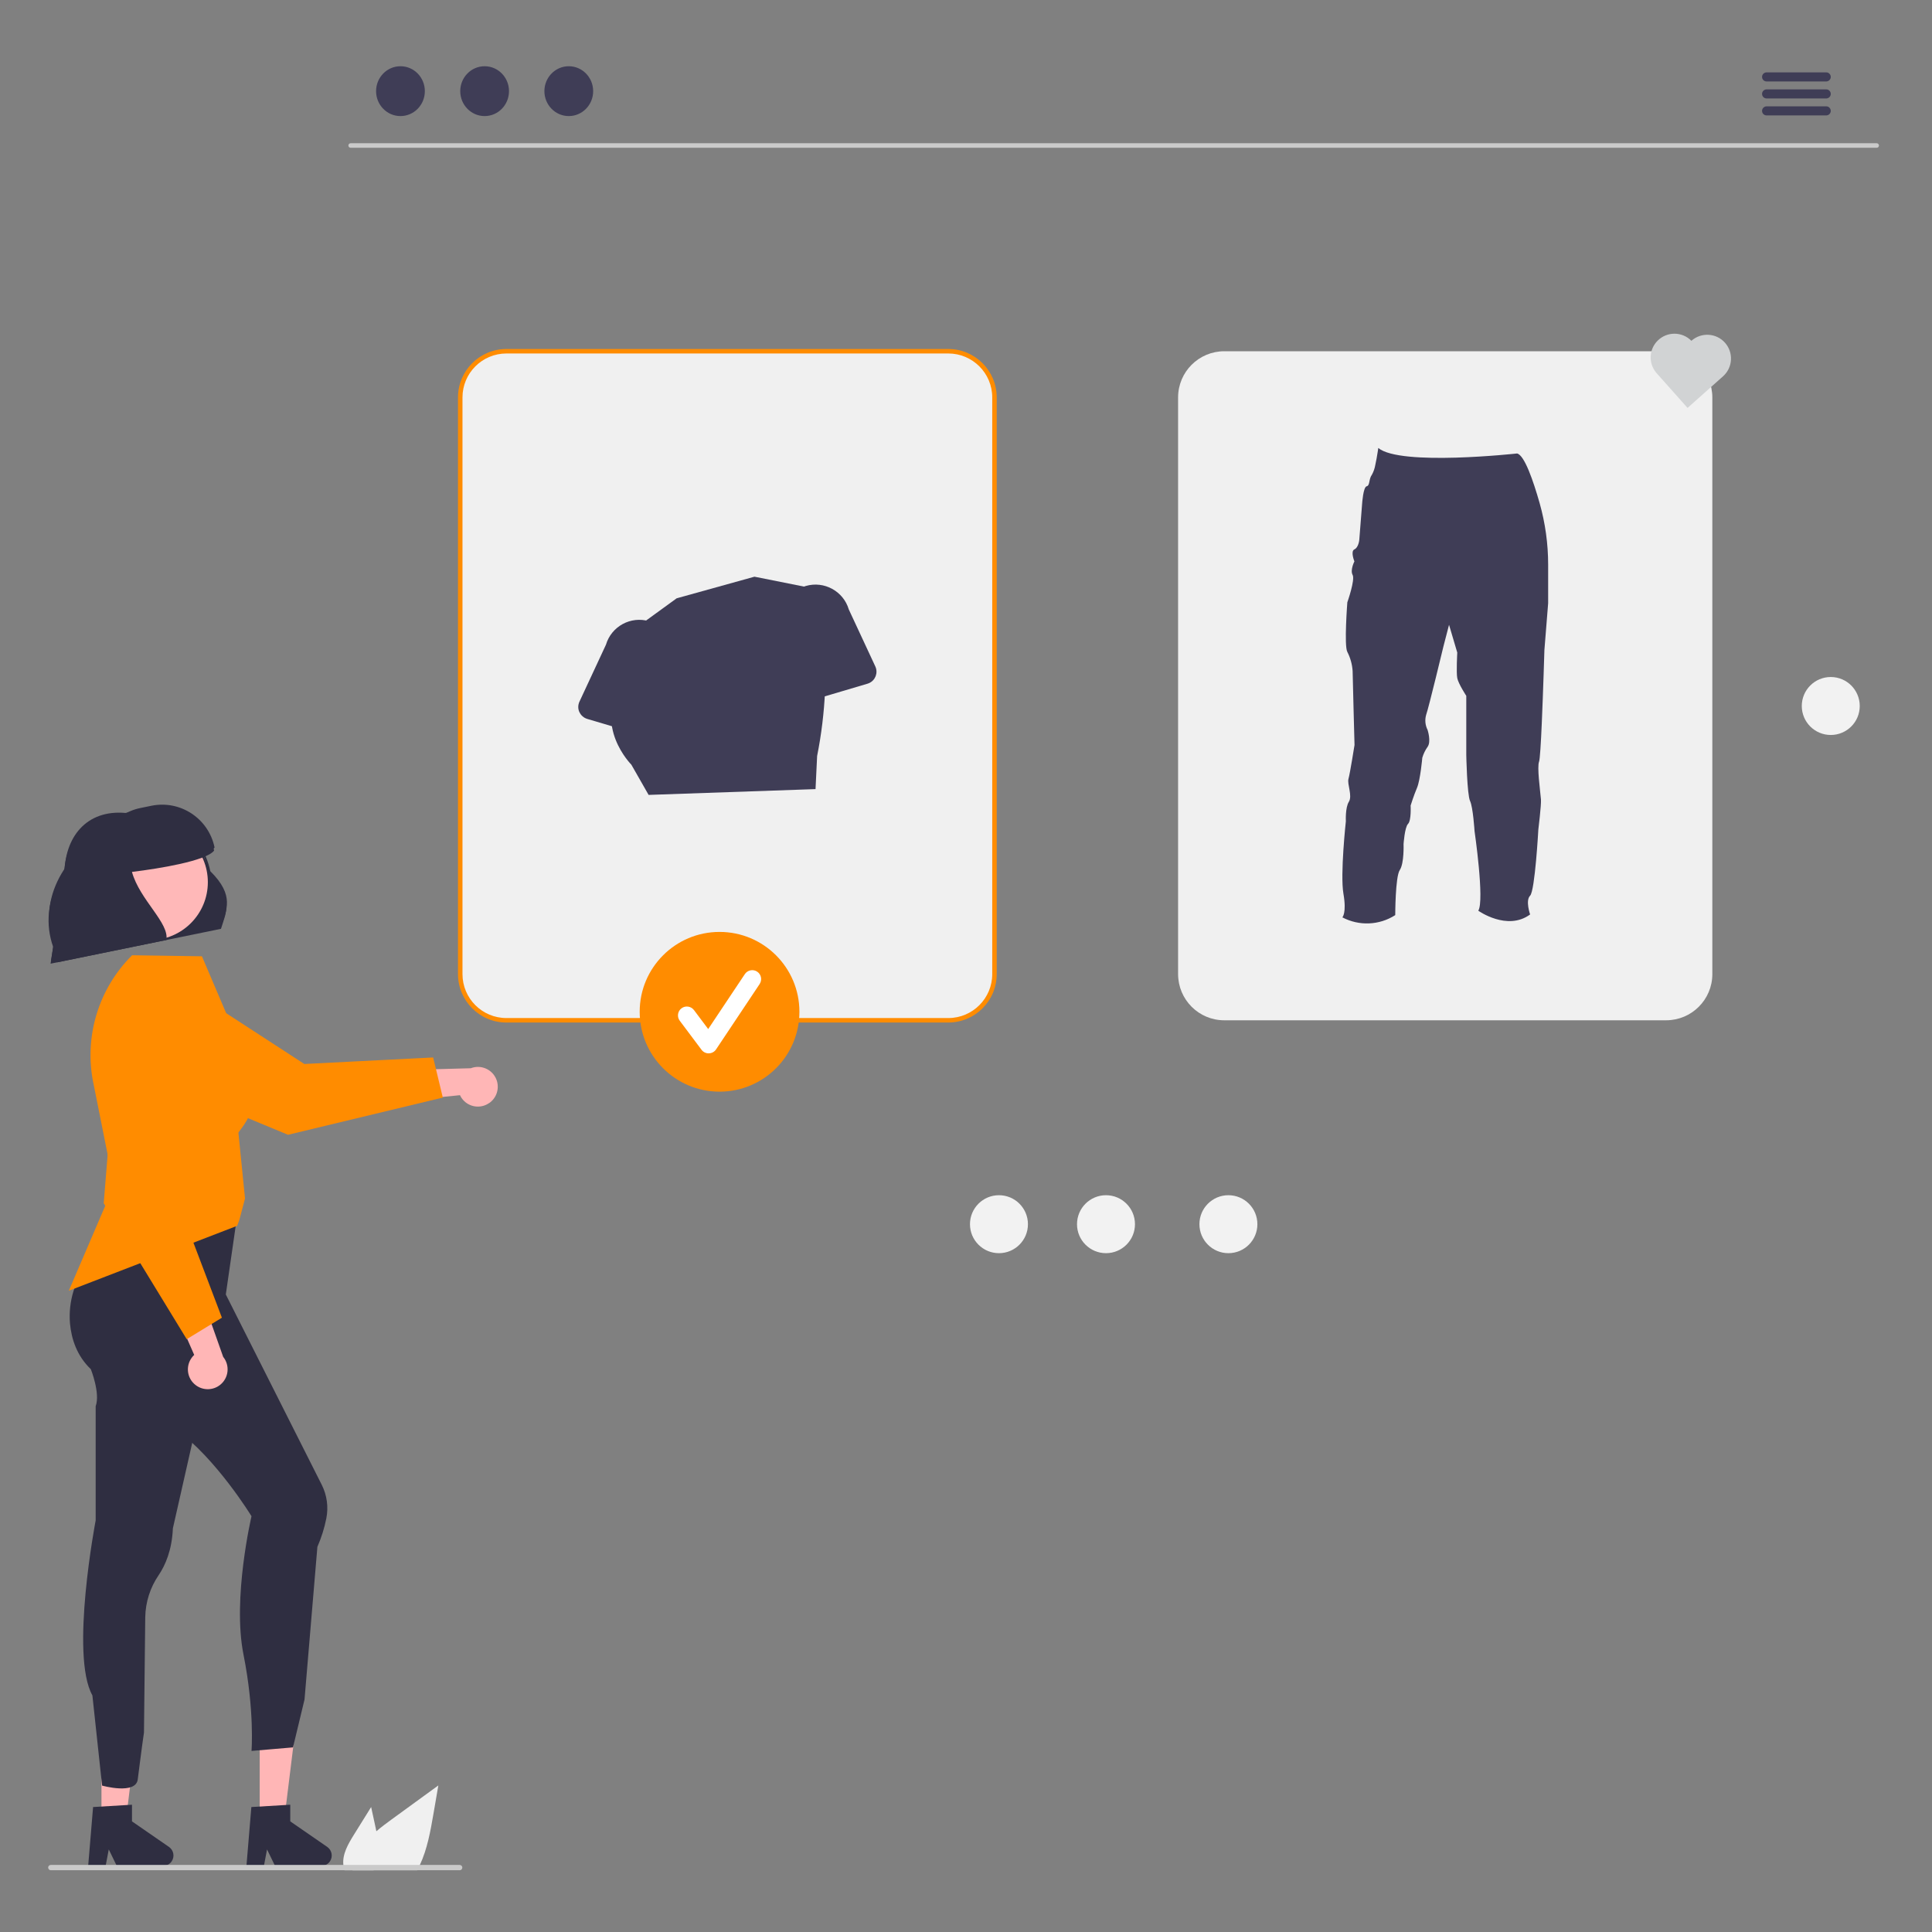
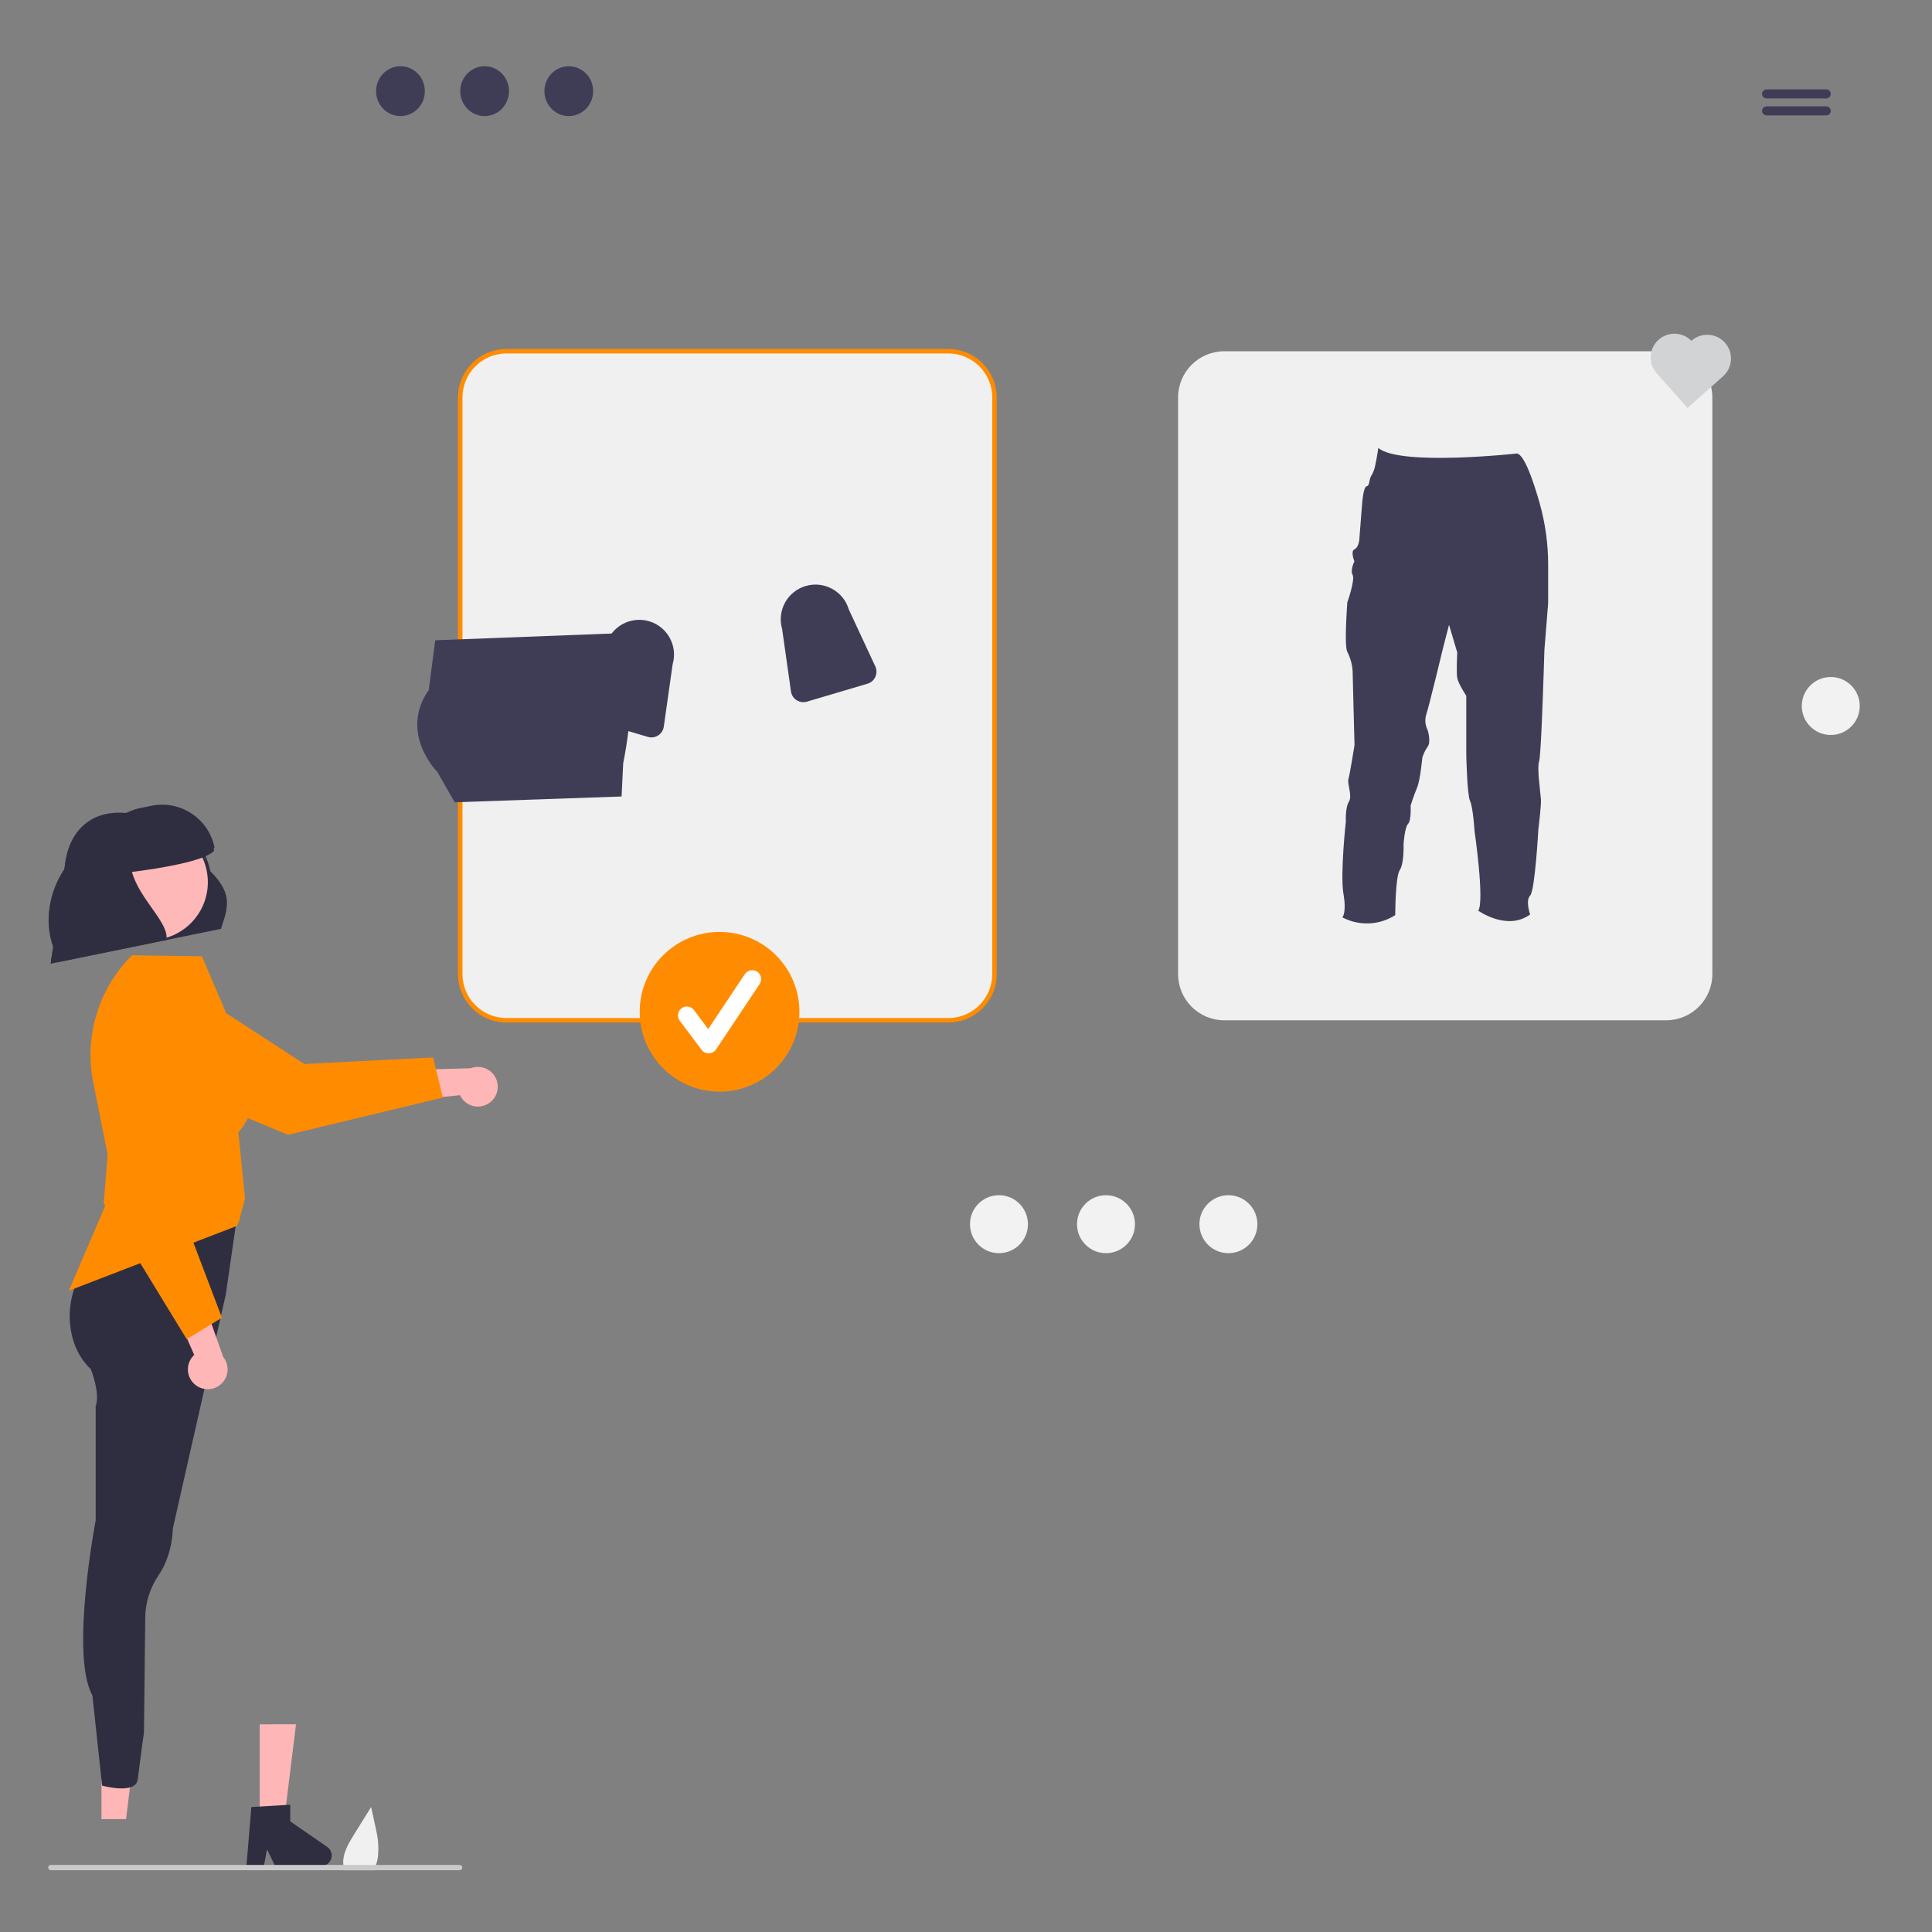
<svg xmlns="http://www.w3.org/2000/svg" id="Layer_1" data-name="Layer 1" width="500" height="500" viewBox="0 0 500 500">
  <rect x="0" y="0" width="500" height="500" fill="#808080" stroke="none" />
  <defs>
    <style>
      .cls-1 {
        fill: #3f3d56;
      }

      .cls-1, .cls-2, .cls-3, .cls-4, .cls-5, .cls-6, .cls-7, .cls-8, .cls-9, .cls-10 {
        stroke-width: 0px;
      }

      .cls-2 {
        fill: #ffb8b8;
      }

      .cls-3 {
        fill: #f2f2f2;
      }

      .cls-4 {
        fill: #2f2e41;
      }

      .cls-5 {
        fill: #cacaca;
      }

      .cls-6 {
        fill: #ff8c00;
      }

      .cls-7 {
        fill: #d1d3d4;
      }

      .cls-8 {
        fill: #ffb6b6;
      }

      .cls-9 {
        fill: #fff;
      }

      .cls-10 {
        fill: #f0f0f0;
      }
    </style>
  </defs>
  <circle class="cls-3" cx="473.8" cy="182.71" r="7.5" />
  <path class="cls-8" d="M126.6,285.46c-2.31,1.62-5.49,1.06-7.11-1.25-.17-.25-.32-.51-.45-.78l-18.04,1.83,4.37-8.35,16.47-.45c2.64-1.02,5.61.29,6.64,2.94.85,2.21.08,4.72-1.87,6.07Z" />
  <path class="cls-6" d="M74.54,293.68l-39.76-16.48c-6.56-2.73-9.67-10.25-6.96-16.81h0c2.72-6.56,10.25-9.68,16.81-6.96.73.3,1.43.67,2.09,1.1l32.04,20.83,33.34-1.69,2.5,10.38-40.05,9.63Z" />
  <polygon class="cls-8" points="67.21 470.8 73.58 470.8 76.61 446.24 67.21 446.25 67.21 470.8" />
  <path class="cls-4" d="M65.06,467.66l10.06-.6v4.31l9.57,6.61c1.22.85,1.53,2.52.69,3.75-.5.73-1.33,1.16-2.22,1.16h-11.98l-2.07-4.26-.81,4.26h-4.52l1.27-15.23Z" />
  <polygon class="cls-8" points="26.26 470.8 32.62 470.8 35.65 446.24 26.26 446.25 26.26 470.8" />
-   <path class="cls-4" d="M24.1,467.66l10.06-.6v4.31l9.57,6.61c1.22.85,1.53,2.52.69,3.75-.5.73-1.33,1.16-2.22,1.16h-11.98l-2.07-4.26-.81,4.26h-4.52l1.27-15.23Z" />
-   <path class="cls-4" d="M58.44,335.01l24.82,49.24c1.36,2.69,1.78,5.76,1.19,8.72-.5,2.53-1.28,4.99-2.31,7.35l-3.33,39.51-2.98,12.39-10.74.92s.83-10.39-2.08-24.96,2.08-35.78,2.08-35.78c0,0-9.15-14.97-19.55-22.46s12.89-34.92,12.89-34.92Z" />
  <path class="cls-4" d="M31.82,312.75s-5.15,9.13-8.95,14.04c-3.51,4.45-5.22,10.06-4.76,15.71.37,4.04,1.79,8.4,5.4,11.85,0,0,2.49,6.24,1.25,9.57v29.55s-6.68,34.89-.85,45.29l2.51,23.35s8.83,2.48,9.24-1.68c0,0,1.15-9.13,1.6-12.05l.33-29.86c.07-3.88,1.27-7.65,3.46-10.86,1.73-2.55,3.46-6.5,3.69-12.12l13.7-60.53,3.05-21.14-29.67-1.11Z" />
  <path class="cls-6" d="M24.15,280.23l5.32,26.62-11.66,27.19,43.57-16.8.59-1.61,1.44-5.47-1.71-17.02c.6-1.25,9.14-9.14.21-23.01l-9.65-22.64-18.07-.27-.08.08c-8.63,8.61-12.37,20.98-9.97,32.93Z" />
  <path class="cls-8" d="M50.65,358.47c-2.25-1.7-2.69-4.9-.99-7.15.18-.24.38-.46.6-.67l-7.28-16.61,9.29,1.59,5.49,15.53c1.78,2.2,1.45,5.43-.76,7.22-1.84,1.49-4.47,1.53-6.35.09Z" />
  <path class="cls-6" d="M26.84,311.44l3.47-42.9c.58-7.08,6.78-12.35,13.86-11.79h0c7.08.57,12.36,6.78,11.79,13.86-.06.79-.2,1.56-.4,2.32l-9.98,36.88,11.85,31.21-9.11,5.56-21.47-35.16Z" />
  <path class="cls-4" d="M13.2,248.59l44.11-9.02c1.21-4.05,3.54-7.77-2.88-14.1-2.07-10.12-11.78-16.78-21.96-15.08h0c-10.12-.9-15.81,6.29-15.78,15.95l-3.48,22.24Z" />
  <circle class="cls-2" cx="38.92" cy="227.51" r="14.99" />
  <path class="cls-4" d="M27.62,214.97c2.02-3.03,5.16-5.14,8.73-5.86l2.83-.58c7.5-1.53,14.81,3.3,16.35,10.8h0c-2.03,2.65-14.08,4.65-21.26,5.52,2.01,7.26,9.74,13.21,8.9,17.62l-28.27,5.78-.58-2.83c-4.96-11.93,1.96-24.14,13.3-30.45Z" />
  <path class="cls-4" d="M13.08,249.4l44.11-9.02c1.21-4.05,3.54-7.77-2.88-14.1-2.07-10.12-11.78-16.78-21.96-15.08h0c-10.12-.9-15.81,6.29-15.78,15.95l-3.48,22.24Z" />
  <circle class="cls-2" cx="38.8" cy="228.31" r="14.99" />
  <path class="cls-4" d="M27.5,215.77c2.02-3.03,5.16-5.14,8.73-5.86l2.83-.58c7.5-1.53,14.81,3.3,16.35,10.8h0c-2.03,2.65-14.08,4.65-21.26,5.52,2.01,7.26,9.74,13.21,8.9,17.62l-28.27,5.78-.58-2.83c-4.96-11.93,1.96-24.14,13.3-30.45Z" />
  <path class="cls-10" d="M245.42,264.05h-114.36c-6.6,0-11.94-5.35-11.95-11.95V102.85c0-6.6,5.35-11.94,11.95-11.95h114.36c6.6,0,11.94,5.35,11.95,11.95v149.25c0,6.6-5.35,11.94-11.95,11.95Z" />
  <path class="cls-6" d="M245.42,264.63h-114.36c-6.92,0-12.52-5.61-12.53-12.53V102.85c0-6.92,5.61-12.52,12.53-12.53h114.36c6.92,0,12.52,5.61,12.53,12.53v149.25c0,6.92-5.61,12.52-12.53,12.53ZM131.06,91.48c-6.28,0-11.37,5.1-11.37,11.37v149.25c0,6.28,5.09,11.37,11.37,11.37h114.36c6.28,0,11.37-5.1,11.37-11.37V102.85c0-6.28-5.1-11.37-11.37-11.37h-114.36Z" />
  <path class="cls-10" d="M431.2,264.05h-114.36c-6.6,0-11.94-5.35-11.95-11.95V102.85c0-6.6,5.35-11.94,11.95-11.95h114.36c6.6,0,11.94,5.35,11.95,11.95v149.25c0,6.6-5.35,11.94-11.95,11.95Z" />
-   <path class="cls-5" d="M485.71,38.24H90.73c-.32,0-.58-.28-.57-.6,0-.31.26-.57.57-.57h394.97c.32,0,.58.28.57.6,0,.31-.26.57-.57.57Z" />
  <ellipse class="cls-1" cx="103.64" cy="23.59" rx="6.31" ry="6.45" />
  <ellipse class="cls-1" cx="125.42" cy="23.59" rx="6.31" ry="6.45" />
  <ellipse class="cls-1" cx="147.2" cy="23.59" rx="6.31" ry="6.45" />
-   <path class="cls-1" d="M472.65,21.08h-15.48c-.65-.01-1.16-.55-1.15-1.2.01-.63.52-1.13,1.15-1.15h15.48c.65.01,1.16.55,1.15,1.2-.01.63-.52,1.13-1.15,1.15h0Z" />
  <path class="cls-1" d="M472.65,25.48h-15.48c-.65-.01-1.16-.55-1.15-1.2.01-.63.52-1.13,1.15-1.15h15.48c.65.01,1.16.55,1.15,1.2-.01.63-.52,1.13-1.15,1.15h0Z" />
  <path class="cls-1" d="M472.65,29.87h-15.48c-.65-.01-1.16-.55-1.15-1.2.01-.63.52-1.13,1.15-1.15h15.48c.65.01,1.16.55,1.15,1.2-.01.63-.52,1.13-1.15,1.15h0Z" />
  <path class="cls-7" d="M437.73,88.19h-.01c-2.38-2.41-6.27-2.44-8.69-.06-2.26,2.22-2.46,5.78-.47,8.24h-.01s8.19,9.2,8.19,9.2l9.19-8.19c2.53-2.26,2.75-6.15.49-8.69-2.26-2.53-6.14-2.75-8.68-.5h0Z" />
  <path class="cls-1" d="M149.94,184.29c-.39-.86-.38-1.84.02-2.7l6.86-14.74c1.41-4.76,6.42-7.48,11.18-6.07,4.74,1.41,7.46,6.38,6.08,11.13l-2.29,16.15c-.25,1.77-1.89,3-3.66,2.75-.16-.02-.31-.06-.46-.1l-15.68-4.65c-.9-.27-1.65-.91-2.03-1.77Z" />
  <path class="cls-1" d="M224.51,176.94l-15.68,4.65c-1.71.51-3.52-.47-4.03-2.19-.05-.15-.08-.31-.1-.46l-2.29-16.15c-1.38-4.77,1.36-9.76,6.13-11.14,4.75-1.38,9.73,1.34,11.13,6.08l6.86,14.74c.75,1.62.05,3.55-1.57,4.3-.14.07-.29.12-.44.17h0Z" />
-   <path class="cls-1" d="M162.82,163.78l12.3-8.94,20.13-5.59,16.77,3.35.99,9.27c1.2,11.27.68,22.66-1.54,33.78l-.41,8.57-43.2,1.5-4.47-7.83s-10.06-10.06-2.24-21.24l1.68-12.86Z" />
+   <path class="cls-1" d="M162.82,163.78c1.2,11.27.68,22.66-1.54,33.78l-.41,8.57-43.2,1.5-4.47-7.83s-10.06-10.06-2.24-21.24l1.68-12.86Z" />
  <path class="cls-1" d="M400.66,146.16v9.94l-.97,12.14s-.31,10.6-.68,18.97c-.22,5.08-.48,9.34-.7,9.89-.27.67-.21,2.51-.05,4.44.18,2.23.49,4.59.54,5.37.1,1.47-.68,7.79-.68,7.79,0,0-.87,15.84-2.13,17.1-1.26,1.26,0,4.86,0,4.86-5.93,4.37-13.41-.97-13.41-.97,1.65-2.63-.97-20.61-.97-20.61,0,0-.38-6.14-1.16-7.79-.78-1.65-.98-11.95-.98-11.95v-15.26s-2.04-3.12-2.33-4.58,0-6.61,0-6.61l-2.13-7.19-1.46,5.63s-3.78,15.74-4.47,17.69c-.37,1.3-.23,2.69.38,3.89,0,0,.98,3,0,4.37-.61.86-1.07,1.81-1.37,2.82,0,0-.5,5.73-1.37,7.79-.87,2.05-1.65,4.58-1.65,4.58,0,0,.21,3.88-.67,4.75-.87.87-1.16,5.25-1.16,5.25,0,0,.19,4.95-.98,6.7-1.17,1.75-1.17,11.66-1.17,11.66-4.12,2.65-9.35,2.87-13.69.58,0,0,1.15-1.08.28-6.12-.87-5.04.63-18.76.63-18.76,0,0-.19-3.48.78-5.04.97-1.56-.49-4.57-.1-5.93.39-1.36,1.56-8.75,1.56-8.75,0,0-.49-18.17-.49-19.14-.11-1.73-.58-3.42-1.37-4.96-.87-1.55,0-12.83,0-12.83,0,0,2.06-5.83,1.37-7.09s.46-3.5.46-3.5c0,0-1.07-2.62,0-3.11s1.26-2.43,1.26-2.43l.74-9.43s.28-4.28,1.17-4.47c.89-.19.5-1.84,1.37-3.01.43-.79.72-1.64.87-2.53.12-.54.24-1.1.33-1.64.27-1.47.44-2.73.44-2.73,5.73,4.76,35.89,1.42,35.92,1.42,1.91.42,4.19,7.06,5.84,12.86,1.46,5.18,2.2,10.53,2.2,15.91Z" />
-   <path class="cls-10" d="M91.22,484.03h16.75c.25-.45.48-.91.69-1.38,1.93-4.13,2.74-8.73,3.52-13.25l1.26-7.33c-4.04,2.94-8.08,5.87-12.11,8.81-1.32.96-2.66,1.96-3.92,3.04-2.66,2.26-4.96,4.87-5.86,8.18-.05.18-.09.37-.13.55-.1.46-.16.92-.2,1.38Z" />
  <path class="cls-10" d="M88.87,482.65s0,.06,0,.09c.06.44.16.87.31,1.29h7.52c.24-.44.44-.9.6-1.38.23-.63.39-1.29.49-1.96.25-2.26.12-4.56-.39-6.78-.14-.72-.3-1.45-.46-2.16l-.89-4.09-4.45,7.15c-1.49,2.4-3.04,5.03-2.74,7.83Z" />
  <path class="cls-5" d="M12.47,483.33c0,.38.31.69.69.69h105.8c.38,0,.69-.31.69-.69s-.31-.69-.69-.69H13.15c-.38,0-.69.31-.69.69Z" />
  <circle class="cls-6" cx="186.22" cy="261.85" r="20.67" />
  <path class="cls-9" d="M183.4,272.61c-.72,0-1.41-.34-1.84-.92l-5.64-7.52c-.76-1.01-.56-2.46.45-3.22,1.01-.76,2.46-.56,3.22.45,0,0,0,0,0,0l3.69,4.92,9.48-14.21c.7-1.06,2.13-1.35,3.19-.65,1.06.7,1.35,2.13.65,3.19,0,0,0,0,0,.01l-11.28,16.92c-.41.62-1.1,1-1.85,1.02-.02,0-.04,0-.06,0Z" />
  <circle class="cls-3" cx="258.53" cy="316.82" r="7.5" />
  <circle class="cls-3" cx="317.91" cy="316.82" r="7.5" />
  <circle class="cls-3" cx="286.23" cy="316.82" r="7.5" />
</svg>